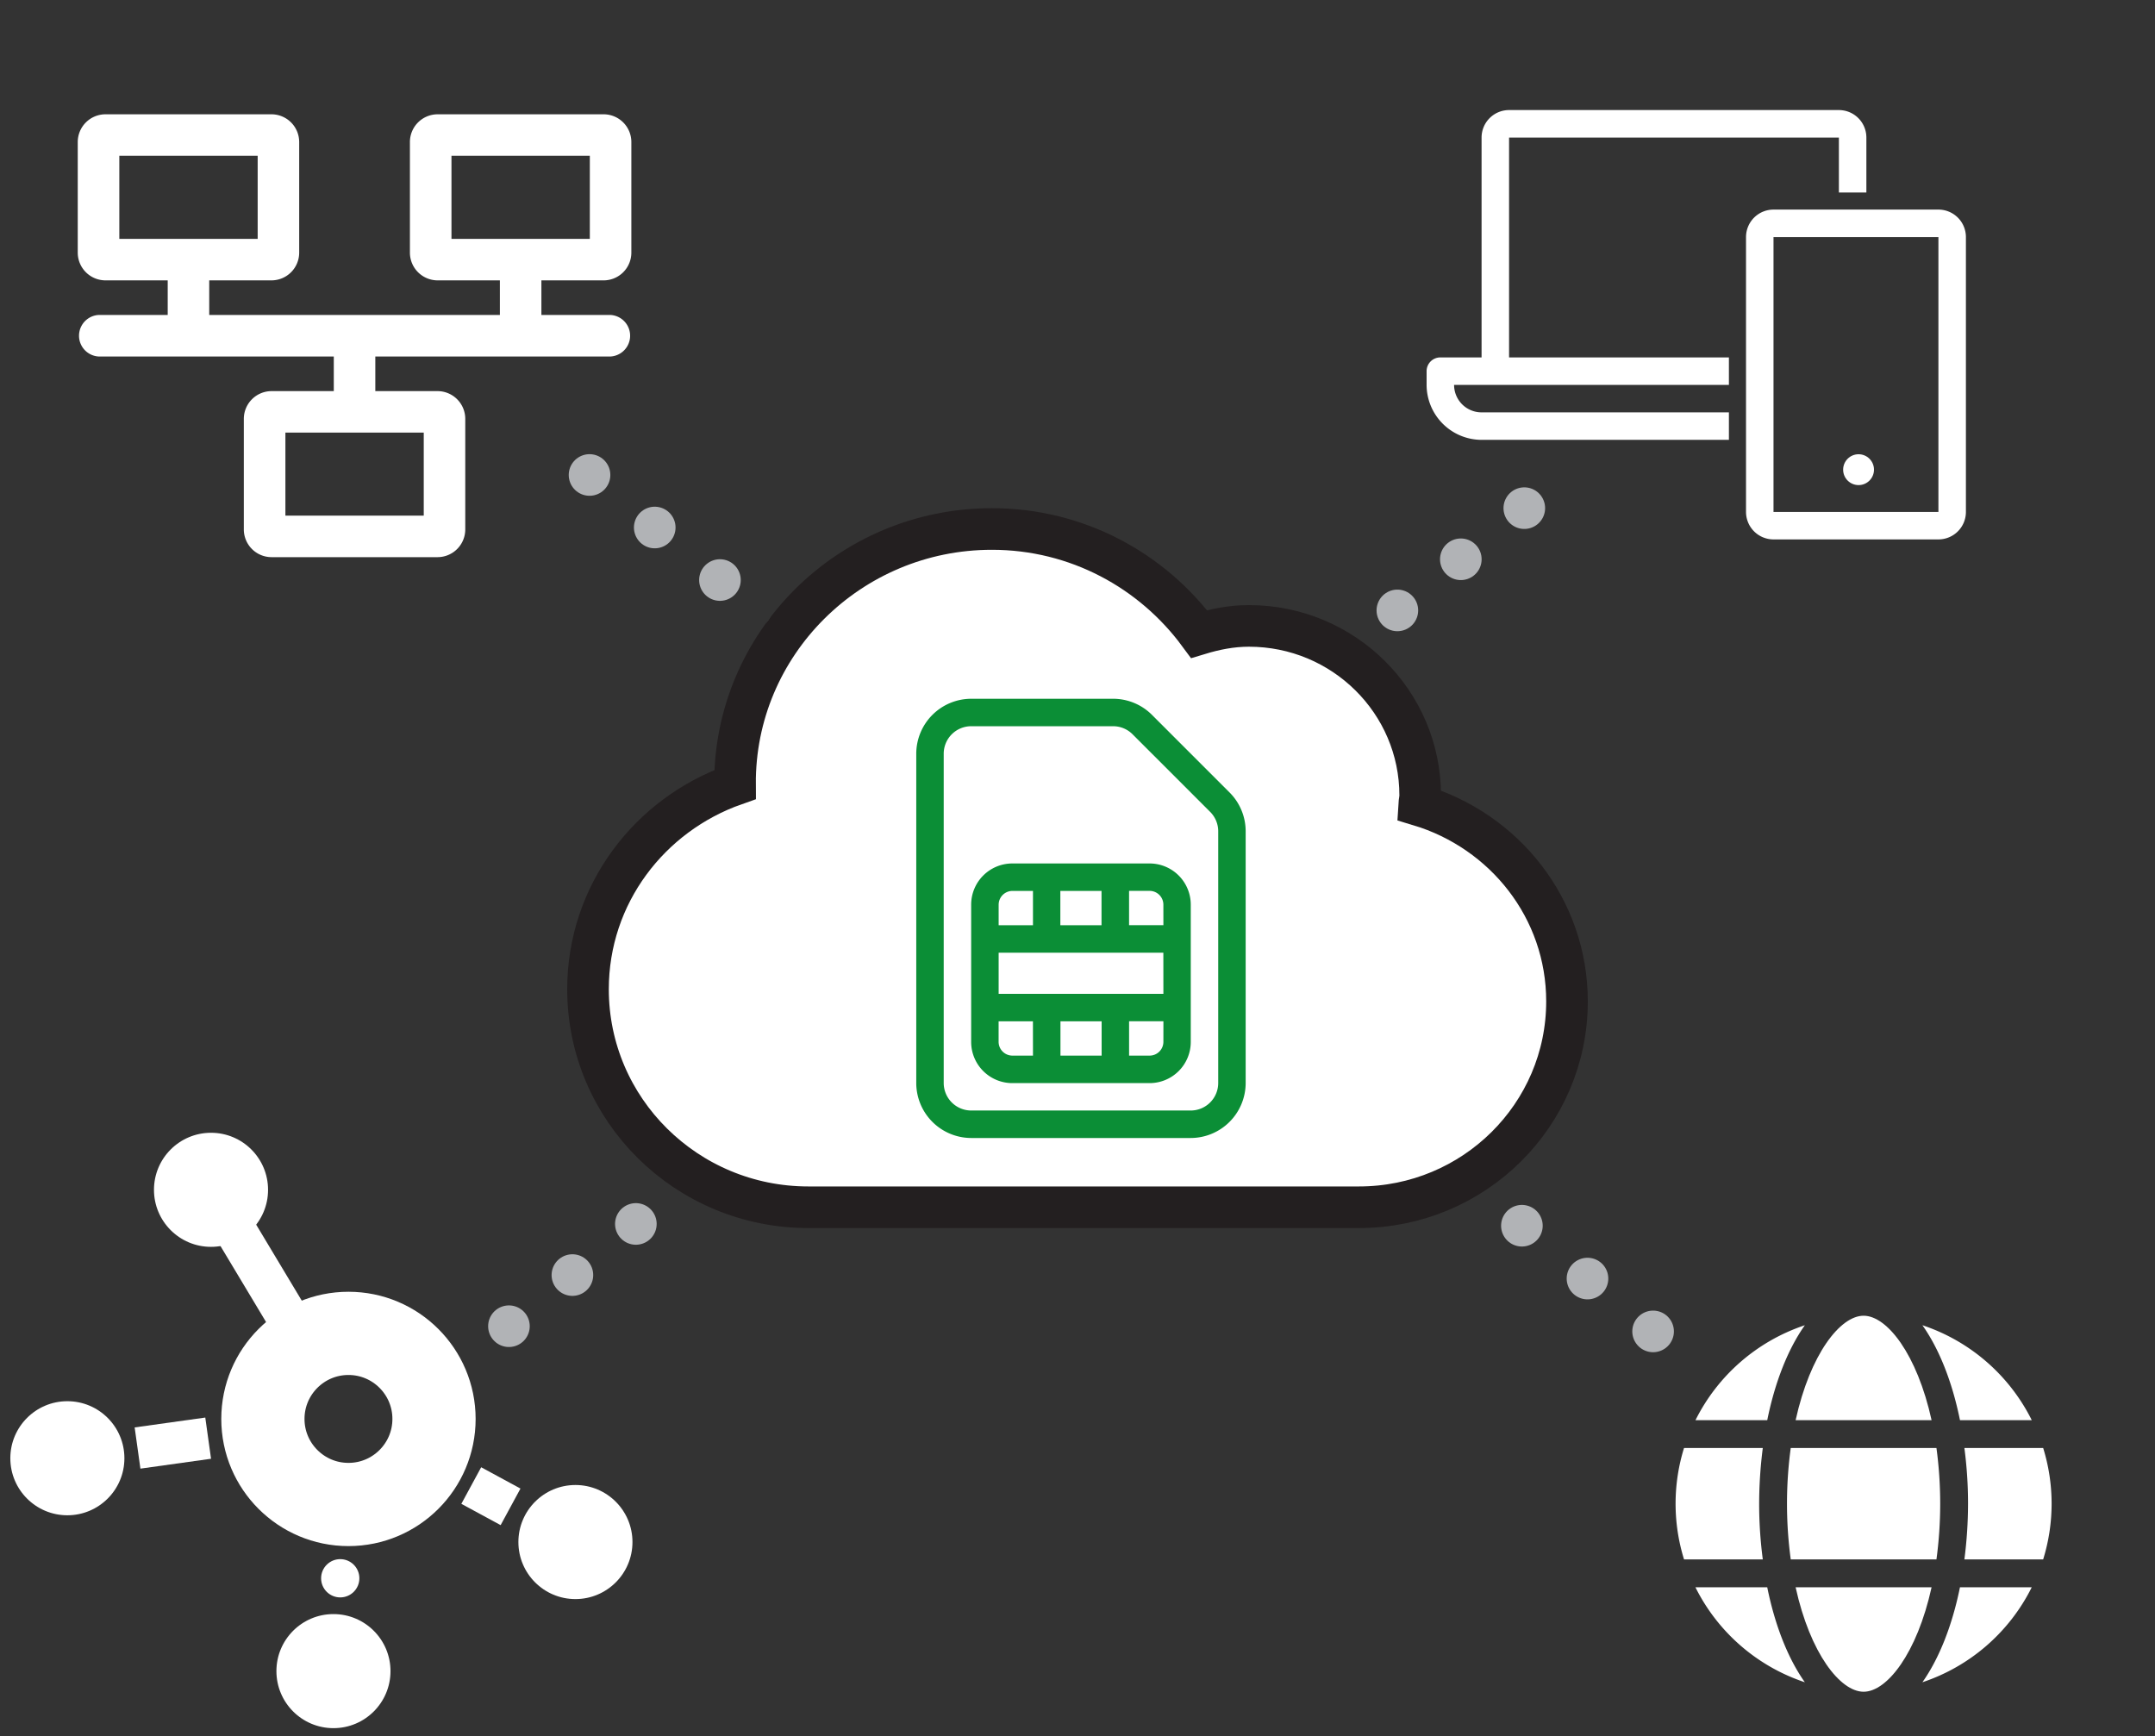
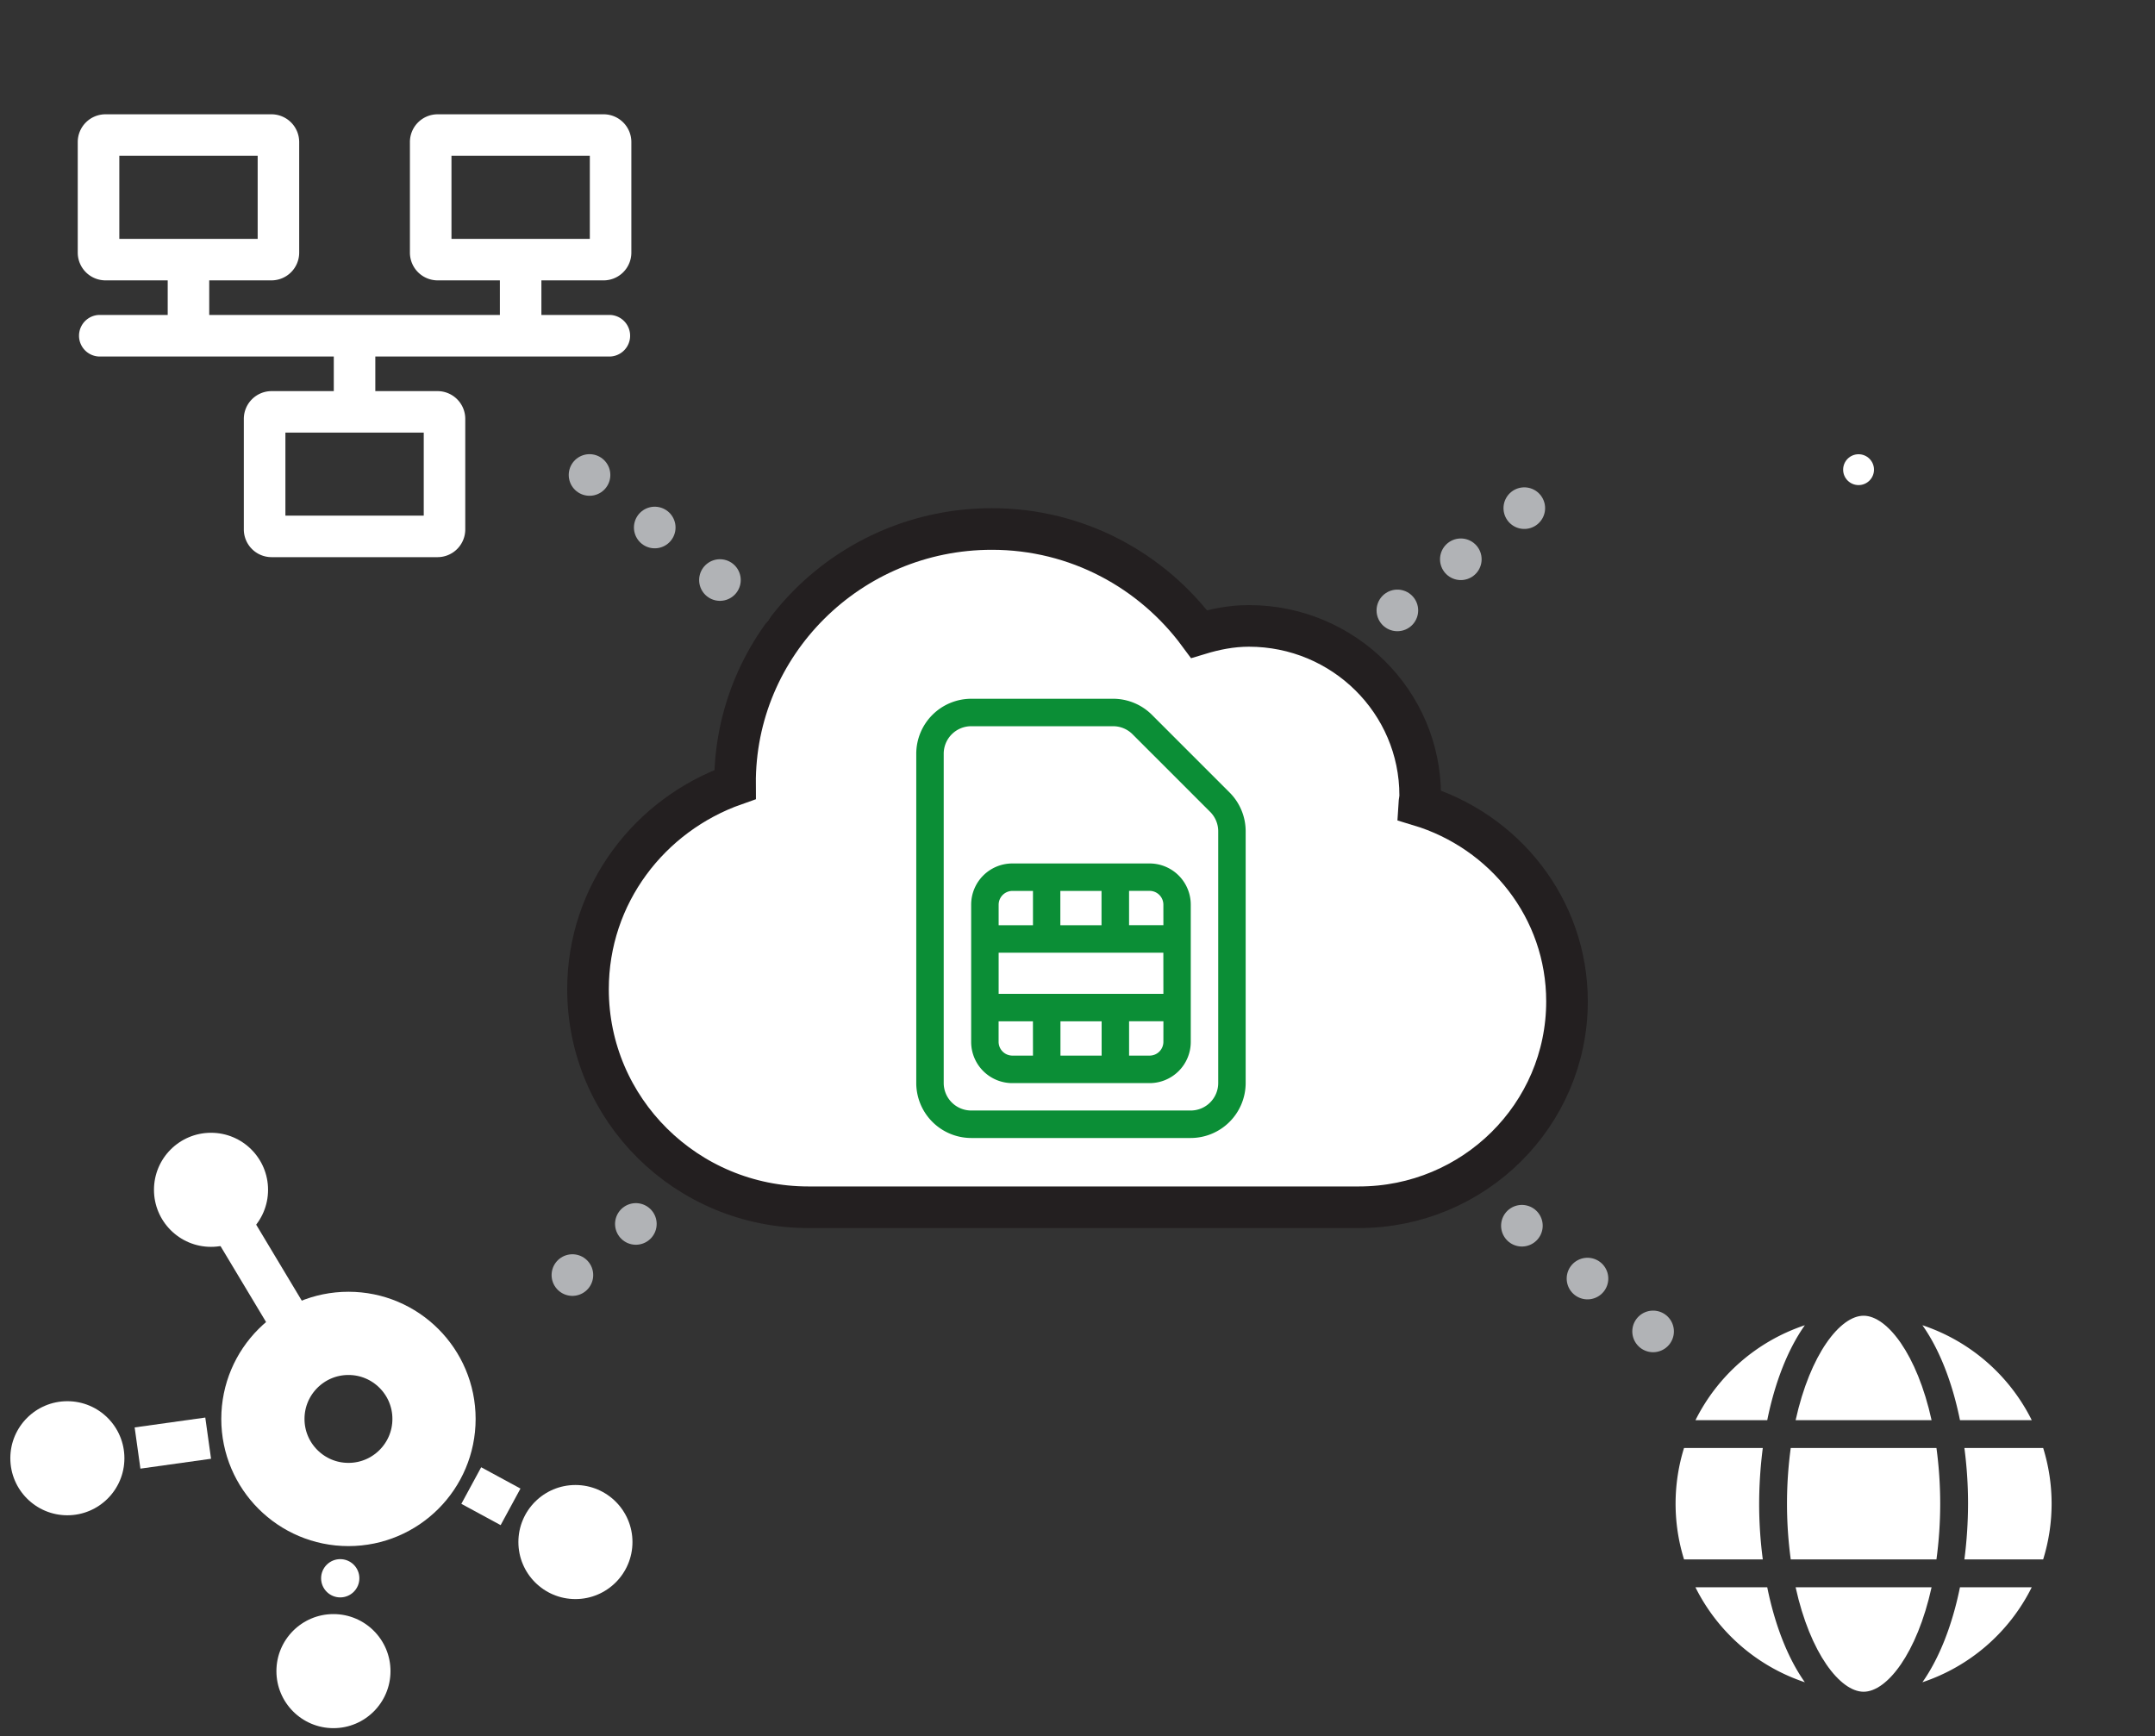
<svg xmlns="http://www.w3.org/2000/svg" viewBox="0 0 2071.6 1669.12">
  <rect x="0" y="0" width="2071.6" height="1669.12" fill="#333333" stroke="none" />
  <defs>
    <style>.cls-1,.cls-2,.cls-3,.cls-4,.cls-5,.cls-7,.cls-8{fill:none;stroke-miterlimit:10;}.cls-1,.cls-2,.cls-3,.cls-4{stroke:#b1b3b6;stroke-linecap:round;}.cls-1,.cls-2,.cls-3,.cls-4,.cls-7,.cls-8{stroke-width:40px;}.cls-2{stroke-dasharray:0 80.49;}.cls-3{stroke-dasharray:0 78.34;}.cls-4{stroke-dasharray:0 80.97;}.cls-5,.cls-7{stroke:#fff;}.cls-5{stroke-width:80px;}.cls-6{fill:#fff;}.cls-8{stroke:#231f20;}.cls-9{fill:#0b8e36;}</style>
  </defs>
  <g id="Layer_14" data-name="Layer 14">
    <line class="cls-1" x1="566.72" y1="456.61" x2="566.72" y2="456.61" />
    <path class="cls-2" d="M629.4,507.11l720.82,580.78" />
    <line class="cls-1" x1="1381.56" y1="1113.14" x2="1381.56" y2="1113.14" />
-     <line class="cls-1" x1="489.24" y1="1274.93" x2="489.24" y2="1274.93" />
    <path class="cls-3" d="M550.25,1225.77l884.55-712.7" />
    <line class="cls-1" x1="1465.31" y1="488.5" x2="1465.31" y2="488.5" />
    <line class="cls-1" x1="1399.97" y1="1127.53" x2="1399.97" y2="1127.53" />
    <path class="cls-4" d="M1463,1178.33l94.57,76.2" />
    <line class="cls-1" x1="1589.12" y1="1279.93" x2="1589.12" y2="1279.93" />
  </g>
  <g id="Layer_2" data-name="Layer 2">
    <circle class="cls-5" cx="334.97" cy="1364.07" r="82.25" />
    <circle class="cls-6" cx="320.55" cy="1606.51" r="54.83" />
    <circle class="cls-6" cx="64.76" cy="1401.86" r="54.83" />
    <circle class="cls-6" cx="202.85" cy="1143.81" r="54.83" />
    <circle class="cls-6" cx="553.16" cy="1482.42" r="54.83" />
    <line class="cls-7" x1="202.85" y1="1143.81" x2="305.02" y2="1314.13" />
    <line class="cls-7" x1="132.21" y1="1392.04" x2="200.11" y2="1382.55" />
    <circle class="cls-6" cx="327.07" cy="1517.25" r="18.39" />
    <line class="cls-7" x1="453.02" y1="1428.11" x2="490.79" y2="1448.59" />
  </g>
  <g id="Layer_6" data-name="Layer 6">
    <path class="cls-6" d="M1200.49,601.7c91,0,164.69,73,164.69,163,0,3.23-.77,6.24-1,9.41,82,24.69,142.11,99.26,142.11,188.52,0,109.31-89.53,197.92-200,197.92H777c-116.94,0-211.75-93.82-211.75-209.57,0-91.15,59.17-167.93,141.28-196.77-1-135.15,109.88-245.65,246.92-245.65,82.06,0,154.23,40,199.16,101C1167.85,604.91,1183.72,601.7,1200.49,601.7Z" />
    <path class="cls-8" d="M1364.23,774.11c.18-3.17,1-6.18,1-9.41,0-90-73.74-163-164.69-163-16.77,0-32.64,3.21-47.88,7.83-44.93-60.94-117.1-101-199.16-101-137,0-247.9,110.5-246.92,245.65C624.42,783.05,565.25,859.83,565.25,951c0,115.75,94.81,209.57,211.75,209.57h529.36c110.45,0,200-88.61,200-197.92C1506.34,873.37,1446.26,798.8,1364.23,774.11Z" />
  </g>
  <g id="Layer_7" data-name="Layer 7">
-     <path class="cls-6" d="M1889.83,227.91V492.13a26.42,26.42,0,0,1-26.43,26.42H1704.87a26.42,26.42,0,0,1-26.42-26.42V227.91a26.42,26.42,0,0,1,26.42-26.42H1863.4A26.42,26.42,0,0,1,1889.83,227.91ZM1863.4,492.13V227.91H1704.87V492.13Z" />
-     <path class="cls-6" d="M1794.14,132.23v52.84h-26.42V132.23H1450.66V343.6H1662V370H1397.81a26.42,26.42,0,0,0,26.35,26.42H1662v26.43H1424.16A53,53,0,0,1,1371.39,370V356.81a13.21,13.21,0,0,1,13.21-13.21h39.64V132.23a26.42,26.42,0,0,1,26.42-26.42h317.06A26.42,26.42,0,0,1,1794.14,132.23Z" />
    <circle class="cls-6" cx="1786.64" cy="451.51" r="14.83" />
  </g>
  <g id="Layer_4" data-name="Layer 4">
    <path class="cls-9" d="M1182,761.85l-74.63-74.64a52.79,52.79,0,0,0-37.32-15.46H933.58a52.93,52.93,0,0,0-52.78,52.78v316.66A52.94,52.94,0,0,0,933.58,1094h211.1a52.94,52.94,0,0,0,52.78-52.78v-242A52.75,52.75,0,0,0,1182,761.85Zm-10.93,279.34a26.47,26.47,0,0,1-26.39,26.39H933.58a26.47,26.47,0,0,1-26.39-26.39V724.53a26.46,26.46,0,0,1,26.39-26.39h136.47a26.39,26.39,0,0,1,18.66,7.73l74.63,74.63a26.39,26.39,0,0,1,7.73,18.66Zm-66-211.11H973.16a39.59,39.59,0,0,0-39.58,39.58v132a39.59,39.59,0,0,0,39.58,39.58H1105.1a39.59,39.59,0,0,0,39.58-39.58v-132A39.59,39.59,0,0,0,1105.1,830.08Zm-85.76,26.39h39.58v33h-39.58ZM960,869.66a13.29,13.29,0,0,1,13.2-13.19H993v33H960Zm33,145.14H973.16a13.29,13.29,0,0,1-13.2-13.19v-19.8h33Zm66,0h-39.58v-33h39.58Zm59.37-13.19a13.28,13.28,0,0,1-13.19,13.19h-19.79v-33h33Zm0-46.18H960V915.84h158.33Zm0-66h-33v-33h19.79a13.28,13.28,0,0,1,13.19,13.19Z" />
  </g>
  <g id="Layer_13" data-name="Layer 13">
    <path class="cls-6" d="M606.92,136.49V242.92a26.69,26.69,0,0,1-26.61,26.61H520.44v33.26H587a20,20,0,0,1,0,39.92H360.79V376h59.87a26.68,26.68,0,0,1,26.6,26.61V509a26.68,26.68,0,0,1-26.6,26.61H261A26.69,26.69,0,0,1,234.39,509V402.58A26.69,26.69,0,0,1,261,376h59.87V342.71H94.7a20,20,0,0,1,0-39.92h66.52V269.53H101.35a26.68,26.68,0,0,1-26.61-26.61V136.49a26.68,26.68,0,0,1,26.61-26.61H261a26.68,26.68,0,0,1,26.61,26.61V242.92A26.68,26.68,0,0,1,261,269.53H201.13v33.26h279.4V269.53H420.66a26.68,26.68,0,0,1-26.61-26.61V136.49a26.68,26.68,0,0,1,26.61-26.61H580.31A26.69,26.69,0,0,1,606.92,136.49ZM567,229.62V149.79H434v79.83ZM407.35,495.71V415.88h-133v79.83ZM247.7,229.62V149.79h-133v79.83Z" />
  </g>
  <g id="Layer_3" data-name="Layer 3">
    <path class="cls-6" d="M1735,1274c-15.9,22.42-28.62,54-36.15,91.29h-69A181.52,181.52,0,0,1,1735,1274Z" />
    <path class="cls-6" d="M1618.86,1392h75.72a425.39,425.39,0,0,0-3.51,53.55,409,409,0,0,0,3.51,53.55h-75.72a180.64,180.64,0,0,1,0-107.1Z" />
    <path class="cls-6" d="M1698.85,1525.92c7.53,37.15,20.17,68.78,36.15,91.29a181.55,181.55,0,0,1-105.18-91.29Z" />
    <path class="cls-6" d="M1884.1,1525.92h69A181.5,181.5,0,0,1,1848,1617.21C1863.85,1594.78,1876.57,1563.15,1884.1,1525.92Z" />
    <path class="cls-6" d="M1964.09,1392a180.64,180.64,0,0,1,0,107.1h-75.72a423.4,423.4,0,0,0,3.51-53.55,409.15,409.15,0,0,0-3.51-53.55Z" />
    <path class="cls-6" d="M1953.13,1365.27h-69c-7.53-37.16-20.16-68.78-36.14-91.29A181.47,181.47,0,0,1,1953.13,1365.27Z" />
    <path class="cls-6" d="M1861.51,1392a400.08,400.08,0,0,1,0,107.1H1721.44a400.08,400.08,0,0,1,0-107.1Z" />
    <path class="cls-6" d="M1856.83,1365.27h-130.7c14-63.51,42.84-100.41,65.35-100.41S1842.85,1301.76,1856.83,1365.27Z" />
    <path class="cls-6" d="M1726.13,1525.92h130.7c-14,63.51-42.85,100.41-65.35,100.41S1740.1,1589.43,1726.13,1525.92Z" />
  </g>
</svg>